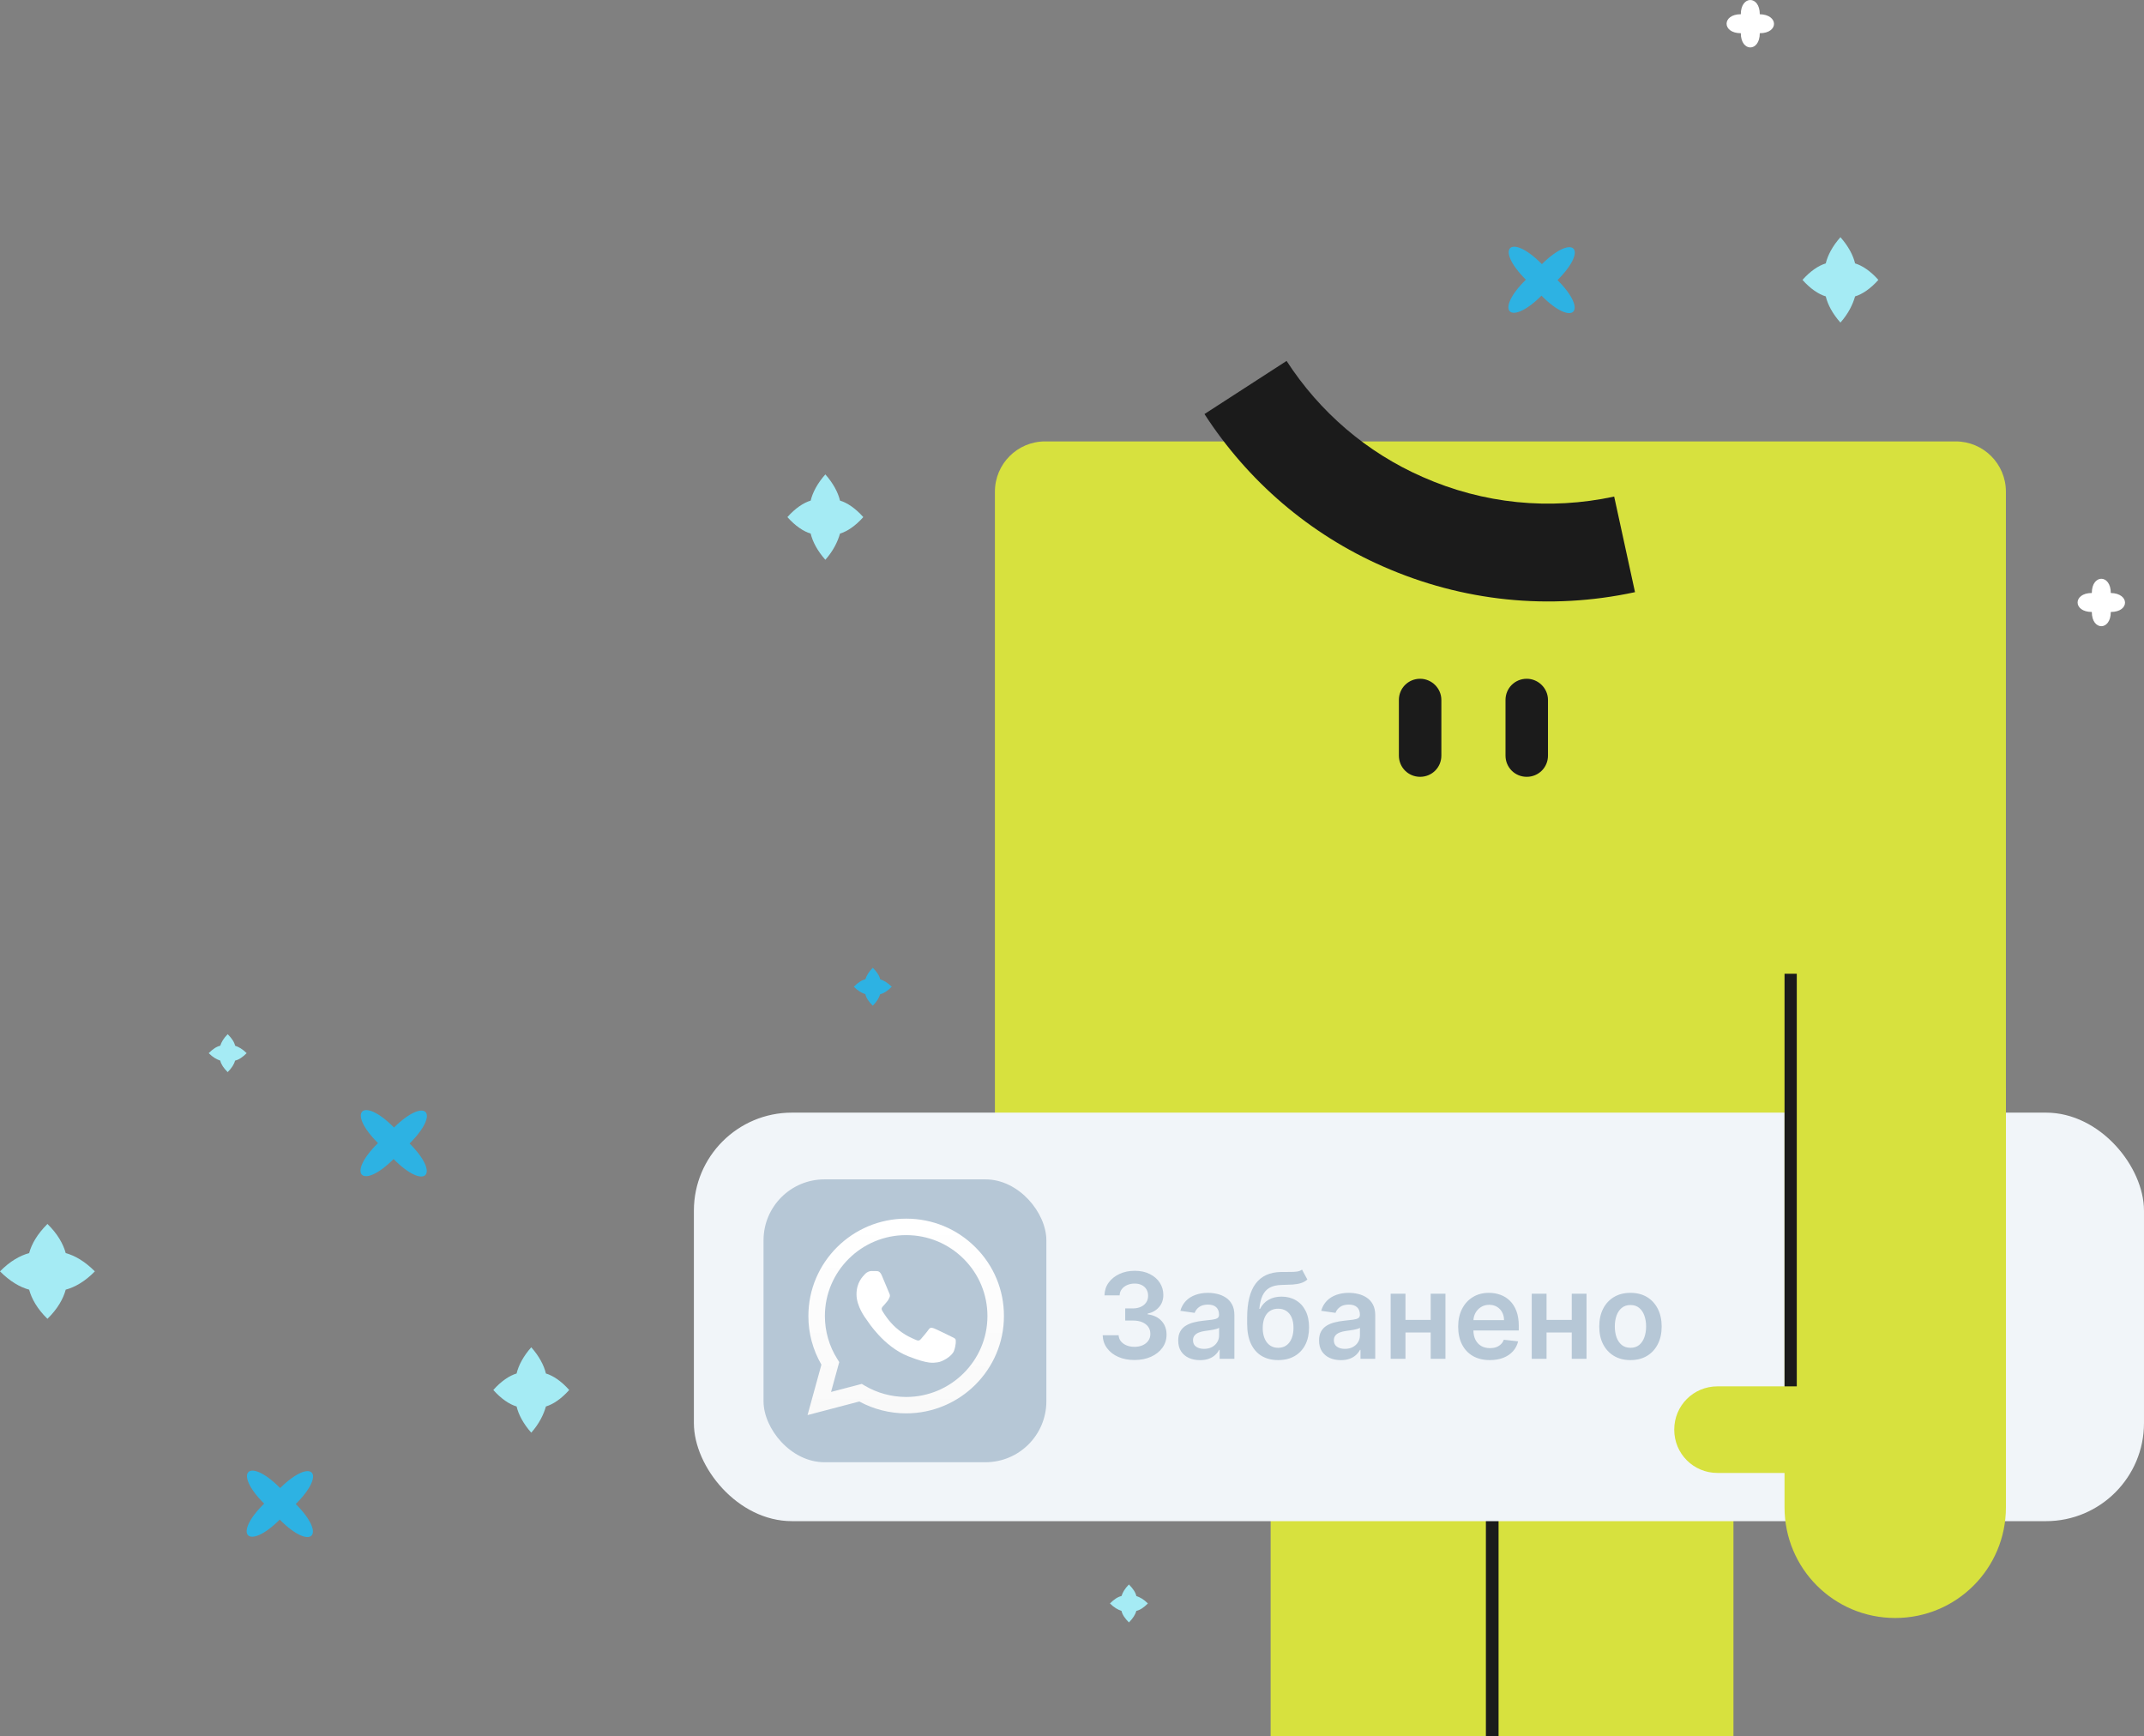
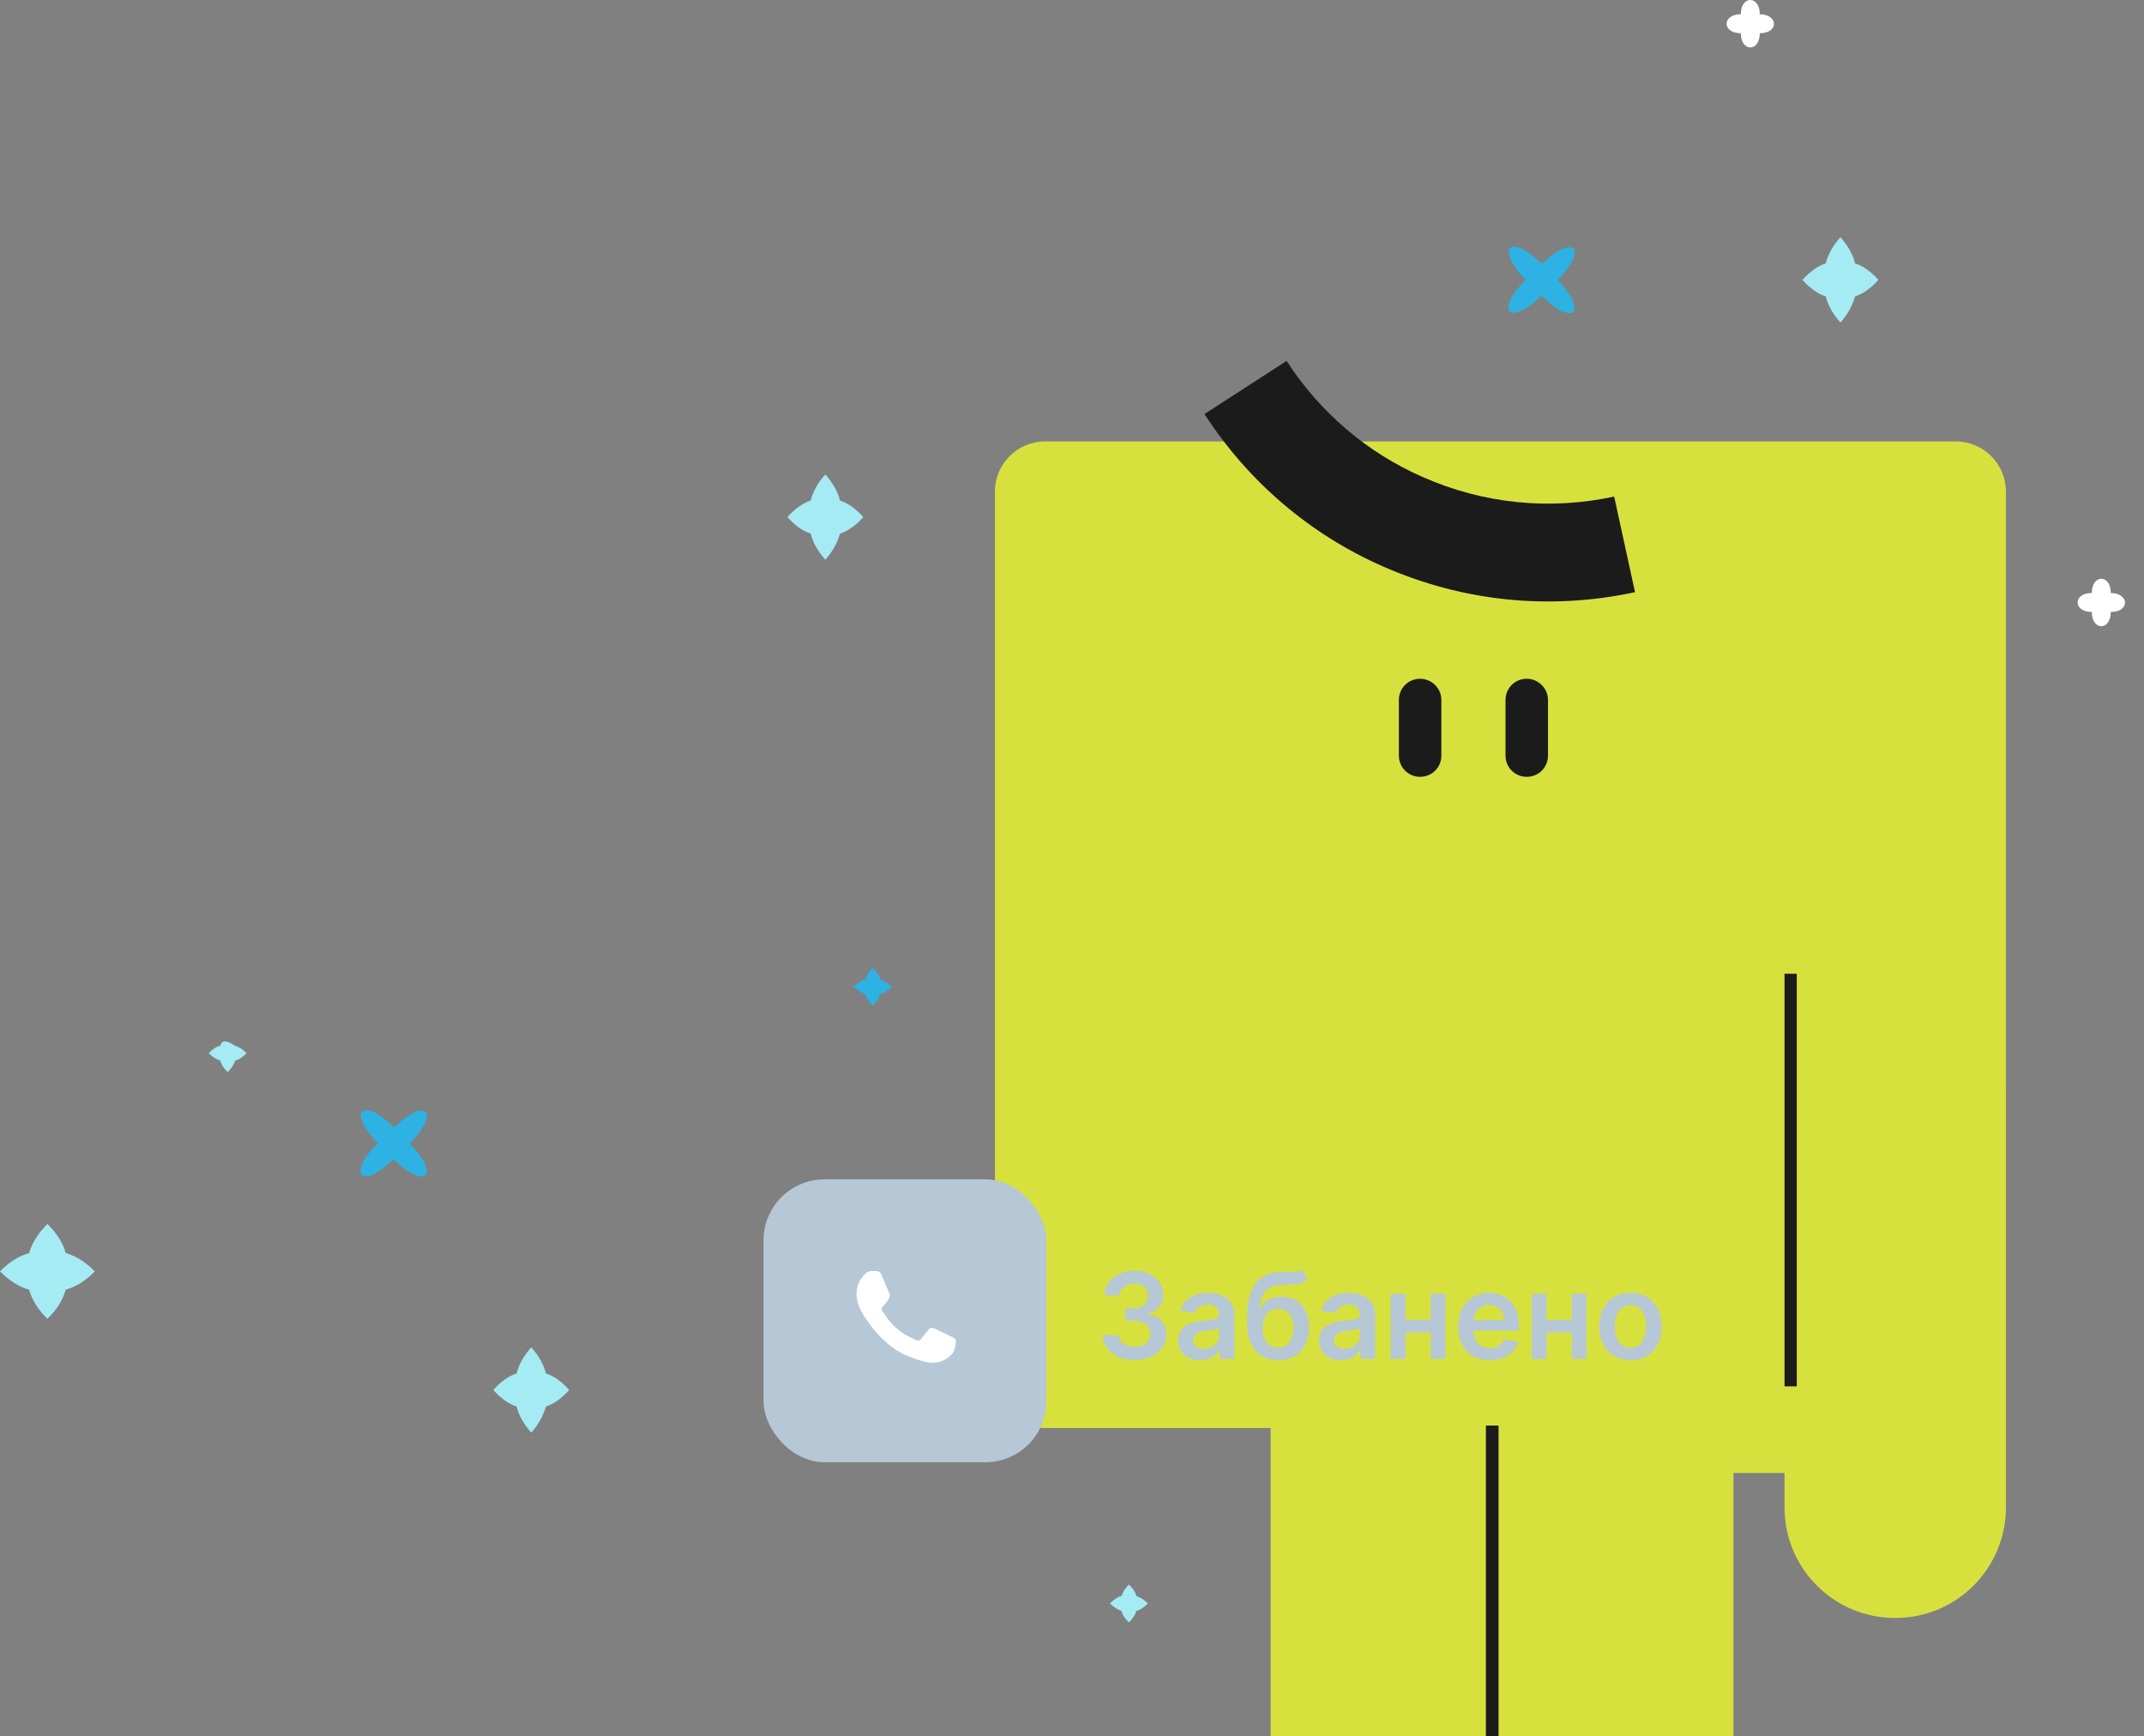
<svg xmlns="http://www.w3.org/2000/svg" width="226" height="183" viewBox="0 0 226 183" fill="none">
  <rect x="0" y="0" width="226" height="183" fill="#808080" stroke="none" />
  <g clip-path="url(#clip0_2016_3500)">
    <path fill-rule="evenodd" clip-rule="evenodd" d="M206.147 46.523H110.171C107.243 46.523 104.875 48.892 104.875 51.82V111.929V135.266V145.212C104.875 148.14 107.243 150.508 110.171 150.508H133.939V210.316H131.528C128.987 210.316 126.963 212.34 126.963 214.88C126.963 217.421 128.987 219.444 131.528 219.444H134.628H148.622H157.965H160.506H180.269C181.647 219.444 182.723 218.325 182.723 216.99V150.465H206.147C209.075 150.465 211.443 148.097 211.443 145.169V51.82C211.443 48.892 209.075 46.523 206.147 46.523Z" fill="#D7E13E" />
    <path d="M149.696 71.54C148.448 71.54 147.457 72.53 147.457 73.779V79.635C147.457 80.883 148.448 81.874 149.696 81.874C150.945 81.874 151.935 80.883 151.935 79.635V73.779C151.935 72.53 150.902 71.54 149.696 71.54Z" fill="#1B1B1B" />
    <path d="M160.935 71.54C159.686 71.54 158.696 72.53 158.696 73.779V79.635C158.696 80.883 159.686 81.874 160.935 81.874C162.184 81.874 163.174 80.883 163.174 79.635V73.779C163.174 72.53 162.141 71.54 160.935 71.54Z" fill="#1B1B1B" />
    <path d="M145.78 59.699C138.03 56.298 131.528 50.7 126.964 43.639L135.619 38.041C139.106 43.423 144.058 47.686 149.957 50.27C156.373 53.111 163.348 53.8 170.151 52.336L172.347 62.412C163.348 64.349 154.177 63.402 145.78 59.699Z" fill="#1B1B1B" />
    <path d="M154.864 210.962H157.964V150.25H156.629V209.627H154.864C151.979 209.627 149.611 211.995 149.611 214.88C149.611 217.765 151.979 220.133 154.864 220.133H155.079V218.798H154.864C152.711 218.798 150.989 217.033 150.989 214.923C150.989 212.813 152.711 210.962 154.864 210.962Z" fill="#1B1B1B" />
-     <rect x="73.143" y="117.268" width="152.856" height="43.058" rx="10.334" fill="#F1F5F9" />
    <rect x="80.485" y="124.302" width="29.813" height="29.813" rx="6.421" fill="#B6C7D6" />
-     <path d="M85.123 149.146L86.586 143.832C85.681 142.273 85.207 140.506 85.212 138.701C85.212 133.043 89.839 128.442 95.519 128.442C98.278 128.442 100.868 129.51 102.811 131.449C104.759 133.387 105.831 135.965 105.826 138.706C105.826 144.364 101.199 148.964 95.514 148.964H95.509C93.784 148.964 92.088 148.531 90.581 147.714L85.123 149.146ZM90.843 145.859L91.154 146.046C92.469 146.824 93.977 147.232 95.514 147.237H95.519C100.24 147.237 104.086 143.414 104.086 138.711C104.086 136.433 103.196 134.292 101.58 132.679C99.963 131.065 97.808 130.179 95.519 130.179C90.798 130.174 86.952 133.997 86.952 138.701C86.952 140.31 87.402 141.879 88.262 143.237L88.465 143.562L87.6 146.706L90.843 145.859Z" fill="url(#paint0_linear_2016_3500)" />
    <path fill-rule="evenodd" clip-rule="evenodd" d="M92.943 134.41C92.751 133.982 92.548 133.973 92.365 133.968C92.217 133.963 92.044 133.963 91.871 133.963C91.698 133.963 91.421 134.027 91.183 134.282C90.946 134.538 90.284 135.158 90.284 136.423C90.284 137.682 91.208 138.902 91.337 139.075C91.465 139.247 93.121 141.918 95.737 142.947C97.912 143.803 98.357 143.631 98.826 143.586C99.296 143.542 100.349 142.966 100.566 142.366C100.779 141.766 100.779 141.254 100.715 141.146C100.65 141.038 100.477 140.974 100.22 140.846C99.963 140.718 98.698 140.098 98.46 140.009C98.223 139.926 98.05 139.882 97.882 140.137C97.709 140.393 97.215 140.969 97.066 141.141C96.918 141.313 96.765 141.333 96.508 141.205C96.251 141.077 95.42 140.807 94.436 139.931C93.67 139.252 93.151 138.41 93.003 138.155C92.854 137.899 92.988 137.761 93.117 137.633C93.23 137.52 93.374 137.333 93.502 137.185C93.631 137.038 93.675 136.929 93.759 136.757C93.843 136.585 93.804 136.437 93.739 136.31C93.675 136.187 93.171 134.917 92.943 134.41Z" fill="white" />
    <path d="M188.108 146.117V114.685H211.446V158.862C211.446 165.321 206.236 170.531 199.777 170.531C193.318 170.531 188.108 165.321 188.108 158.862V155.245H181.047C178.506 155.245 176.482 153.221 176.482 150.681C176.482 148.141 178.506 146.117 181.047 146.117H188.108Z" fill="#D7E13E" />
    <path d="M189.4 102.629H188.109V146.117H189.4V102.629Z" fill="#1B1B1B" />
    <path d="M119.588 143.341C118.944 143.341 118.372 143.231 117.872 143.011C117.374 142.79 116.981 142.483 116.692 142.09C116.403 141.697 116.249 141.242 116.232 140.727H117.912C117.927 140.974 118.009 141.19 118.158 141.375C118.307 141.557 118.505 141.698 118.752 141.8C118.999 141.901 119.277 141.952 119.583 141.952C119.911 141.952 120.202 141.895 120.455 141.782C120.708 141.666 120.906 141.505 121.049 141.299C121.192 141.093 121.262 140.857 121.259 140.588C121.262 140.311 121.191 140.067 121.045 139.856C120.899 139.644 120.687 139.479 120.41 139.359C120.136 139.24 119.805 139.181 119.418 139.181H118.609V137.903H119.418C119.737 137.903 120.015 137.847 120.254 137.737C120.495 137.627 120.684 137.472 120.821 137.272C120.958 137.07 121.025 136.836 121.022 136.571C121.025 136.312 120.967 136.087 120.848 135.896C120.732 135.702 120.567 135.552 120.352 135.445C120.141 135.337 119.892 135.284 119.606 135.284C119.326 135.284 119.066 135.334 118.828 135.436C118.59 135.537 118.398 135.681 118.252 135.869C118.106 136.054 118.028 136.274 118.019 136.531H116.424C116.436 136.018 116.583 135.568 116.866 135.181C117.152 134.791 117.534 134.487 118.01 134.269C118.487 134.049 119.022 133.938 119.615 133.938C120.225 133.938 120.756 134.053 121.206 134.283C121.659 134.509 122.009 134.814 122.256 135.199C122.503 135.583 122.627 136.008 122.627 136.472C122.63 136.988 122.478 137.42 122.171 137.768C121.867 138.117 121.468 138.345 120.973 138.452V138.524C121.617 138.613 122.11 138.851 122.453 139.239C122.798 139.623 122.969 140.101 122.967 140.673C122.967 141.186 122.821 141.645 122.529 142.05C122.24 142.452 121.84 142.768 121.331 142.997C120.824 143.227 120.243 143.341 119.588 143.341ZM126.494 143.355C126.059 143.355 125.667 143.277 125.318 143.122C124.973 142.965 124.699 142.732 124.496 142.425C124.296 142.118 124.197 141.74 124.197 141.29C124.197 140.903 124.268 140.583 124.411 140.329C124.554 140.076 124.749 139.873 124.997 139.721C125.244 139.57 125.522 139.455 125.832 139.377C126.145 139.297 126.468 139.239 126.802 139.203C127.204 139.161 127.531 139.124 127.781 139.091C128.031 139.056 128.213 139.002 128.326 138.93C128.442 138.856 128.5 138.741 128.5 138.586V138.559C128.5 138.223 128.401 137.962 128.201 137.777C128.001 137.593 127.714 137.5 127.338 137.5C126.942 137.5 126.628 137.587 126.395 137.76C126.166 137.932 126.011 138.136 125.931 138.372L124.42 138.157C124.539 137.74 124.736 137.392 125.01 137.111C125.284 136.828 125.619 136.617 126.016 136.477C126.412 136.334 126.85 136.262 127.329 136.262C127.66 136.262 127.989 136.301 128.317 136.379C128.645 136.456 128.944 136.584 129.215 136.763C129.487 136.939 129.704 137.179 129.868 137.482C130.035 137.786 130.118 138.166 130.118 138.622V143.216H128.563V142.273H128.509C128.411 142.464 128.272 142.643 128.094 142.81C127.918 142.973 127.696 143.106 127.428 143.207C127.163 143.306 126.851 143.355 126.494 143.355ZM126.914 142.166C127.239 142.166 127.52 142.102 127.759 141.974C127.997 141.843 128.18 141.67 128.308 141.455C128.439 141.241 128.505 141.007 128.505 140.754V139.945C128.454 139.987 128.368 140.025 128.246 140.061C128.126 140.097 127.992 140.128 127.843 140.155C127.694 140.182 127.547 140.206 127.401 140.226C127.255 140.247 127.128 140.265 127.021 140.28C126.78 140.313 126.564 140.366 126.373 140.441C126.182 140.515 126.032 140.62 125.922 140.754C125.811 140.885 125.756 141.055 125.756 141.263C125.756 141.561 125.865 141.786 126.083 141.938C126.3 142.09 126.577 142.166 126.914 142.166ZM137.246 133.813L137.81 134.859C137.61 135.032 137.387 135.157 137.139 135.234C136.892 135.312 136.601 135.363 136.268 135.386C135.937 135.407 135.544 135.422 135.088 135.431C134.575 135.443 134.157 135.54 133.832 135.722C133.507 135.903 133.259 136.179 133.086 136.548C132.913 136.915 132.8 137.383 132.746 137.952H132.822C133.037 137.532 133.337 137.211 133.725 136.991C134.112 136.77 134.566 136.66 135.088 136.66C135.657 136.66 136.159 136.788 136.594 137.044C137.032 137.298 137.373 137.666 137.617 138.148C137.865 138.631 137.988 139.215 137.988 139.9C137.988 140.606 137.856 141.219 137.591 141.737C137.325 142.252 136.949 142.65 136.46 142.93C135.974 143.21 135.398 143.35 134.73 143.35C134.066 143.35 133.488 143.206 132.996 142.917C132.508 142.625 132.129 142.194 131.861 141.625C131.596 141.053 131.463 140.349 131.463 139.511V138.895C131.463 137.28 131.764 136.075 132.366 135.279C132.968 134.484 133.86 134.078 135.043 134.064C135.395 134.058 135.709 134.056 135.986 134.059C136.266 134.062 136.511 134.049 136.719 134.019C136.928 133.989 137.103 133.921 137.246 133.813ZM134.739 142.054C135.07 142.054 135.356 141.969 135.597 141.8C135.839 141.627 136.023 141.382 136.152 141.067C136.283 140.751 136.348 140.377 136.348 139.945C136.348 139.519 136.283 139.157 136.152 138.859C136.02 138.558 135.834 138.329 135.593 138.171C135.352 138.013 135.064 137.934 134.73 137.934C134.48 137.934 134.255 137.978 134.056 138.068C133.856 138.157 133.686 138.288 133.546 138.461C133.406 138.634 133.299 138.844 133.224 139.091C133.15 139.339 133.11 139.623 133.104 139.945C133.104 140.591 133.25 141.105 133.542 141.487C133.834 141.865 134.233 142.054 134.739 142.054ZM141.34 143.355C140.905 143.355 140.513 143.277 140.165 143.122C139.819 142.965 139.545 142.732 139.342 142.425C139.143 142.118 139.043 141.74 139.043 141.29C139.043 140.903 139.115 140.583 139.258 140.329C139.401 140.076 139.596 139.873 139.843 139.721C140.09 139.57 140.369 139.455 140.679 139.377C140.992 139.297 141.315 139.239 141.649 139.203C142.051 139.161 142.377 139.124 142.627 139.091C142.878 139.056 143.059 139.002 143.173 138.93C143.289 138.856 143.347 138.741 143.347 138.586V138.559C143.347 138.223 143.247 137.962 143.047 137.777C142.848 137.593 142.56 137.5 142.185 137.5C141.789 137.5 141.474 137.587 141.242 137.76C141.012 137.932 140.858 138.136 140.777 138.372L139.267 138.157C139.386 137.74 139.582 137.392 139.856 137.111C140.131 136.828 140.466 136.617 140.862 136.477C141.258 136.334 141.696 136.262 142.176 136.262C142.507 136.262 142.836 136.301 143.164 136.379C143.491 136.456 143.791 136.584 144.062 136.763C144.333 136.939 144.551 137.179 144.714 137.482C144.881 137.786 144.965 138.166 144.965 138.622V143.216H143.409V142.273H143.356C143.257 142.464 143.119 142.643 142.94 142.81C142.764 142.973 142.542 143.106 142.274 143.207C142.009 143.306 141.698 143.355 141.34 143.355ZM141.76 142.166C142.085 142.166 142.367 142.102 142.605 141.974C142.843 141.843 143.027 141.67 143.155 141.455C143.286 141.241 143.351 141.007 143.351 140.754V139.945C143.301 139.987 143.214 140.025 143.092 140.061C142.973 140.097 142.839 140.128 142.69 140.155C142.541 140.182 142.393 140.206 142.247 140.226C142.101 140.247 141.975 140.265 141.868 140.28C141.626 140.313 141.41 140.366 141.22 140.441C141.029 140.515 140.878 140.62 140.768 140.754C140.658 140.885 140.603 141.055 140.603 141.263C140.603 141.561 140.712 141.786 140.929 141.938C141.147 142.09 141.424 142.166 141.76 142.166ZM151.306 139.114V140.441H147.651V139.114H151.306ZM148.151 136.352V143.216H146.591V136.352H148.151ZM152.366 136.352V143.216H150.81V136.352H152.366ZM157.041 143.35C156.353 143.35 155.759 143.207 155.258 142.921C154.761 142.632 154.378 142.224 154.11 141.697C153.841 141.166 153.707 140.542 153.707 139.824C153.707 139.118 153.841 138.498 154.11 137.965C154.381 137.429 154.759 137.012 155.245 136.714C155.73 136.413 156.301 136.262 156.956 136.262C157.379 136.262 157.779 136.331 158.154 136.468C158.533 136.602 158.866 136.811 159.155 137.094C159.447 137.377 159.677 137.737 159.843 138.175C160.01 138.61 160.094 139.129 160.094 139.73V140.226H154.467V139.136H158.543C158.54 138.826 158.473 138.551 158.342 138.309C158.211 138.065 158.028 137.873 157.792 137.733C157.56 137.593 157.289 137.523 156.979 137.523C156.648 137.523 156.358 137.603 156.107 137.764C155.857 137.922 155.662 138.13 155.522 138.39C155.385 138.646 155.315 138.927 155.312 139.234V140.186C155.312 140.585 155.385 140.928 155.531 141.214C155.677 141.497 155.881 141.715 156.143 141.867C156.405 142.016 156.712 142.09 157.064 142.09C157.299 142.09 157.512 142.057 157.703 141.992C157.893 141.923 158.059 141.823 158.199 141.692C158.339 141.561 158.445 141.399 158.516 141.205L160.027 141.375C159.931 141.774 159.75 142.123 159.481 142.421C159.216 142.716 158.877 142.945 158.463 143.109C158.048 143.27 157.575 143.35 157.041 143.35ZM166.177 139.114V140.441H162.522V139.114H166.177ZM163.022 136.352V143.216H161.462V136.352H163.022ZM167.237 136.352V143.216H165.681V136.352H167.237ZM171.868 143.35C171.197 143.35 170.616 143.203 170.125 142.908C169.633 142.613 169.252 142.2 168.981 141.67C168.712 141.14 168.578 140.52 168.578 139.811C168.578 139.102 168.712 138.481 168.981 137.947C169.252 137.414 169.633 137 170.125 136.705C170.616 136.41 171.197 136.262 171.868 136.262C172.538 136.262 173.119 136.41 173.611 136.705C174.102 137 174.482 137.414 174.75 137.947C175.021 138.481 175.157 139.102 175.157 139.811C175.157 140.52 175.021 141.14 174.75 141.67C174.482 142.2 174.102 142.613 173.611 142.908C173.119 143.203 172.538 143.35 171.868 143.35ZM171.877 142.054C172.24 142.054 172.544 141.955 172.788 141.755C173.033 141.552 173.214 141.281 173.334 140.942C173.456 140.602 173.517 140.223 173.517 139.806C173.517 139.386 173.456 139.006 173.334 138.667C173.214 138.324 173.033 138.051 172.788 137.849C172.544 137.646 172.24 137.545 171.877 137.545C171.504 137.545 171.194 137.646 170.947 137.849C170.703 138.051 170.519 138.324 170.397 138.667C170.278 139.006 170.219 139.386 170.219 139.806C170.219 140.223 170.278 140.602 170.397 140.942C170.519 141.281 170.703 141.552 170.947 141.755C171.194 141.955 171.504 142.054 171.877 142.054Z" fill="#B6C7D6" />
    <path d="M119.783 169.783C120.174 169.696 120.565 169.435 121 169C120.565 168.565 120.174 168.348 119.783 168.217C119.696 167.826 119.435 167.435 119 167C118.565 167.435 118.348 167.826 118.217 168.217C117.826 168.304 117.435 168.565 117 169C117.435 169.435 117.826 169.652 118.217 169.783C118.304 170.174 118.565 170.565 119 171C119.435 170.565 119.696 170.13 119.783 169.783Z" fill="#A5EBF4" />
    <path d="M88.545 56.238C89.297 56.015 90.168 55.436 91 54.5C90.168 53.564 89.297 52.985 88.545 52.762C88.347 51.916 87.832 50.936 87 50C86.168 50.936 85.653 51.916 85.455 52.762C84.703 52.985 83.832 53.564 83 54.5C83.832 55.436 84.703 56.015 85.455 56.238C85.653 57.084 86.168 58.064 87 59C87.832 58.064 88.307 57.084 88.545 56.238Z" fill="#A5EBF4" />
    <path d="M222.5 64.5C222.5 66.5 220.5 66.5 220.5 64.5C218.5 64.5 218.5 62.5 220.5 62.5C220.5 60.5 222.5 60.5 222.5 62.5C224.5 62.544 224.5 64.5 222.5 64.5Z" fill="white" />
  </g>
  <path d="M57.545 148.238C58.297 148.015 59.168 147.436 60 146.5C59.168 145.564 58.297 144.985 57.545 144.762C57.346 143.916 56.832 142.936 56 142C55.168 142.936 54.654 143.916 54.455 144.762C53.703 144.985 52.832 145.564 52 146.5C52.832 147.436 53.703 148.015 54.455 148.238C54.654 149.084 55.168 150.064 56 151C56.832 150.064 57.307 149.084 57.545 148.238Z" fill="#A5EBF4" />
  <path d="M195.545 31.238C196.297 31.015 197.168 30.436 198 29.5C197.168 28.564 196.297 27.985 195.545 27.762C195.347 26.916 194.832 25.936 194 25C193.168 25.936 192.653 26.916 192.455 27.762C191.703 27.985 190.832 28.564 190 29.5C190.832 30.436 191.703 31.015 192.455 31.238C192.653 32.084 193.168 33.064 194 34C194.832 33.064 195.307 32.084 195.545 31.238Z" fill="#A5EBF4" />
-   <path d="M24.783 111.783C25.174 111.696 25.565 111.435 26 111C25.565 110.565 25.174 110.348 24.783 110.217C24.696 109.826 24.435 109.435 24 109C23.565 109.435 23.348 109.826 23.217 110.217C22.826 110.304 22.435 110.565 22 111C22.435 111.435 22.826 111.652 23.217 111.783C23.304 112.174 23.565 112.565 24 113C24.435 112.565 24.696 112.13 24.783 111.783Z" fill="#A5EBF4" />
+   <path d="M24.783 111.783C25.174 111.696 25.565 111.435 26 111C25.565 110.565 25.174 110.348 24.783 110.217C23.565 109.435 23.348 109.826 23.217 110.217C22.826 110.304 22.435 110.565 22 111C22.435 111.435 22.826 111.652 23.217 111.783C23.304 112.174 23.565 112.565 24 113C24.435 112.565 24.696 112.13 24.783 111.783Z" fill="#A5EBF4" />
  <path d="M92.783 104.783C93.174 104.696 93.565 104.435 94 104C93.565 103.565 93.174 103.348 92.783 103.217C92.696 102.826 92.435 102.435 92 102C91.565 102.435 91.348 102.826 91.217 103.217C90.826 103.304 90.435 103.565 90 104C90.435 104.435 90.826 104.652 91.217 104.783C91.304 105.174 91.565 105.565 92 106C92.435 105.565 92.652 105.174 92.783 104.783Z" fill="#2DB2E3" />
  <path d="M6.927 135.927C7.891 135.667 8.958 135.068 10 134C8.932 132.932 7.891 132.333 6.927 132.073C6.667 131.109 6.068 130.042 5 129C3.932 130.068 3.333 131.109 3.073 132.073C2.109 132.333 1.042 132.932 0 134C1.068 135.068 2.109 135.667 3.073 135.927C3.333 136.891 3.932 137.958 5 139C6.068 137.958 6.667 136.891 6.927 135.927Z" fill="#A5EBF4" />
  <path d="M185.5 3.5C185.5 5.5 183.5 5.5 183.5 3.5C181.5 3.5 181.5 1.5 183.5 1.5C183.5 -0.5 185.5 -0.5 185.5 1.5C187.5 1.544 187.5 3.5 185.5 3.5Z" fill="white" />
-   <path d="M31.176 158.522C34.509 161.846 32.821 163.529 29.488 160.162C26.155 163.486 24.466 161.803 27.843 158.478C24.51 155.154 26.198 153.471 29.531 156.838C32.864 153.557 34.509 155.197 31.176 158.522Z" fill="#2DB2E3" />
  <path d="M43.176 120.522C46.509 123.846 44.821 125.529 41.488 122.162C38.155 125.486 36.466 123.803 39.843 120.478C36.51 117.154 38.198 115.471 41.531 118.838C44.864 115.557 46.509 117.197 43.176 120.522Z" fill="#2DB2E3" />
  <path d="M164.176 29.522C167.509 32.846 165.821 34.529 162.488 31.162C159.155 34.486 157.466 32.803 160.843 29.478C157.51 26.154 159.198 24.471 162.531 27.838C165.864 24.557 167.509 26.197 164.176 29.522Z" fill="#2DB2E3" />
  <defs>
    <linearGradient id="paint0_linear_2016_3500" x1="95.477" y1="149.144" x2="95.477" y2="128.442" gradientUnits="userSpaceOnUse">
      <stop stop-color="#F9F9F9" />
      <stop offset="1" stop-color="white" />
    </linearGradient>
    <clipPath id="clip0_2016_3500">
      <rect width="153.259" height="145" fill="white" transform="translate(72.74 38)" />
    </clipPath>
  </defs>
</svg>